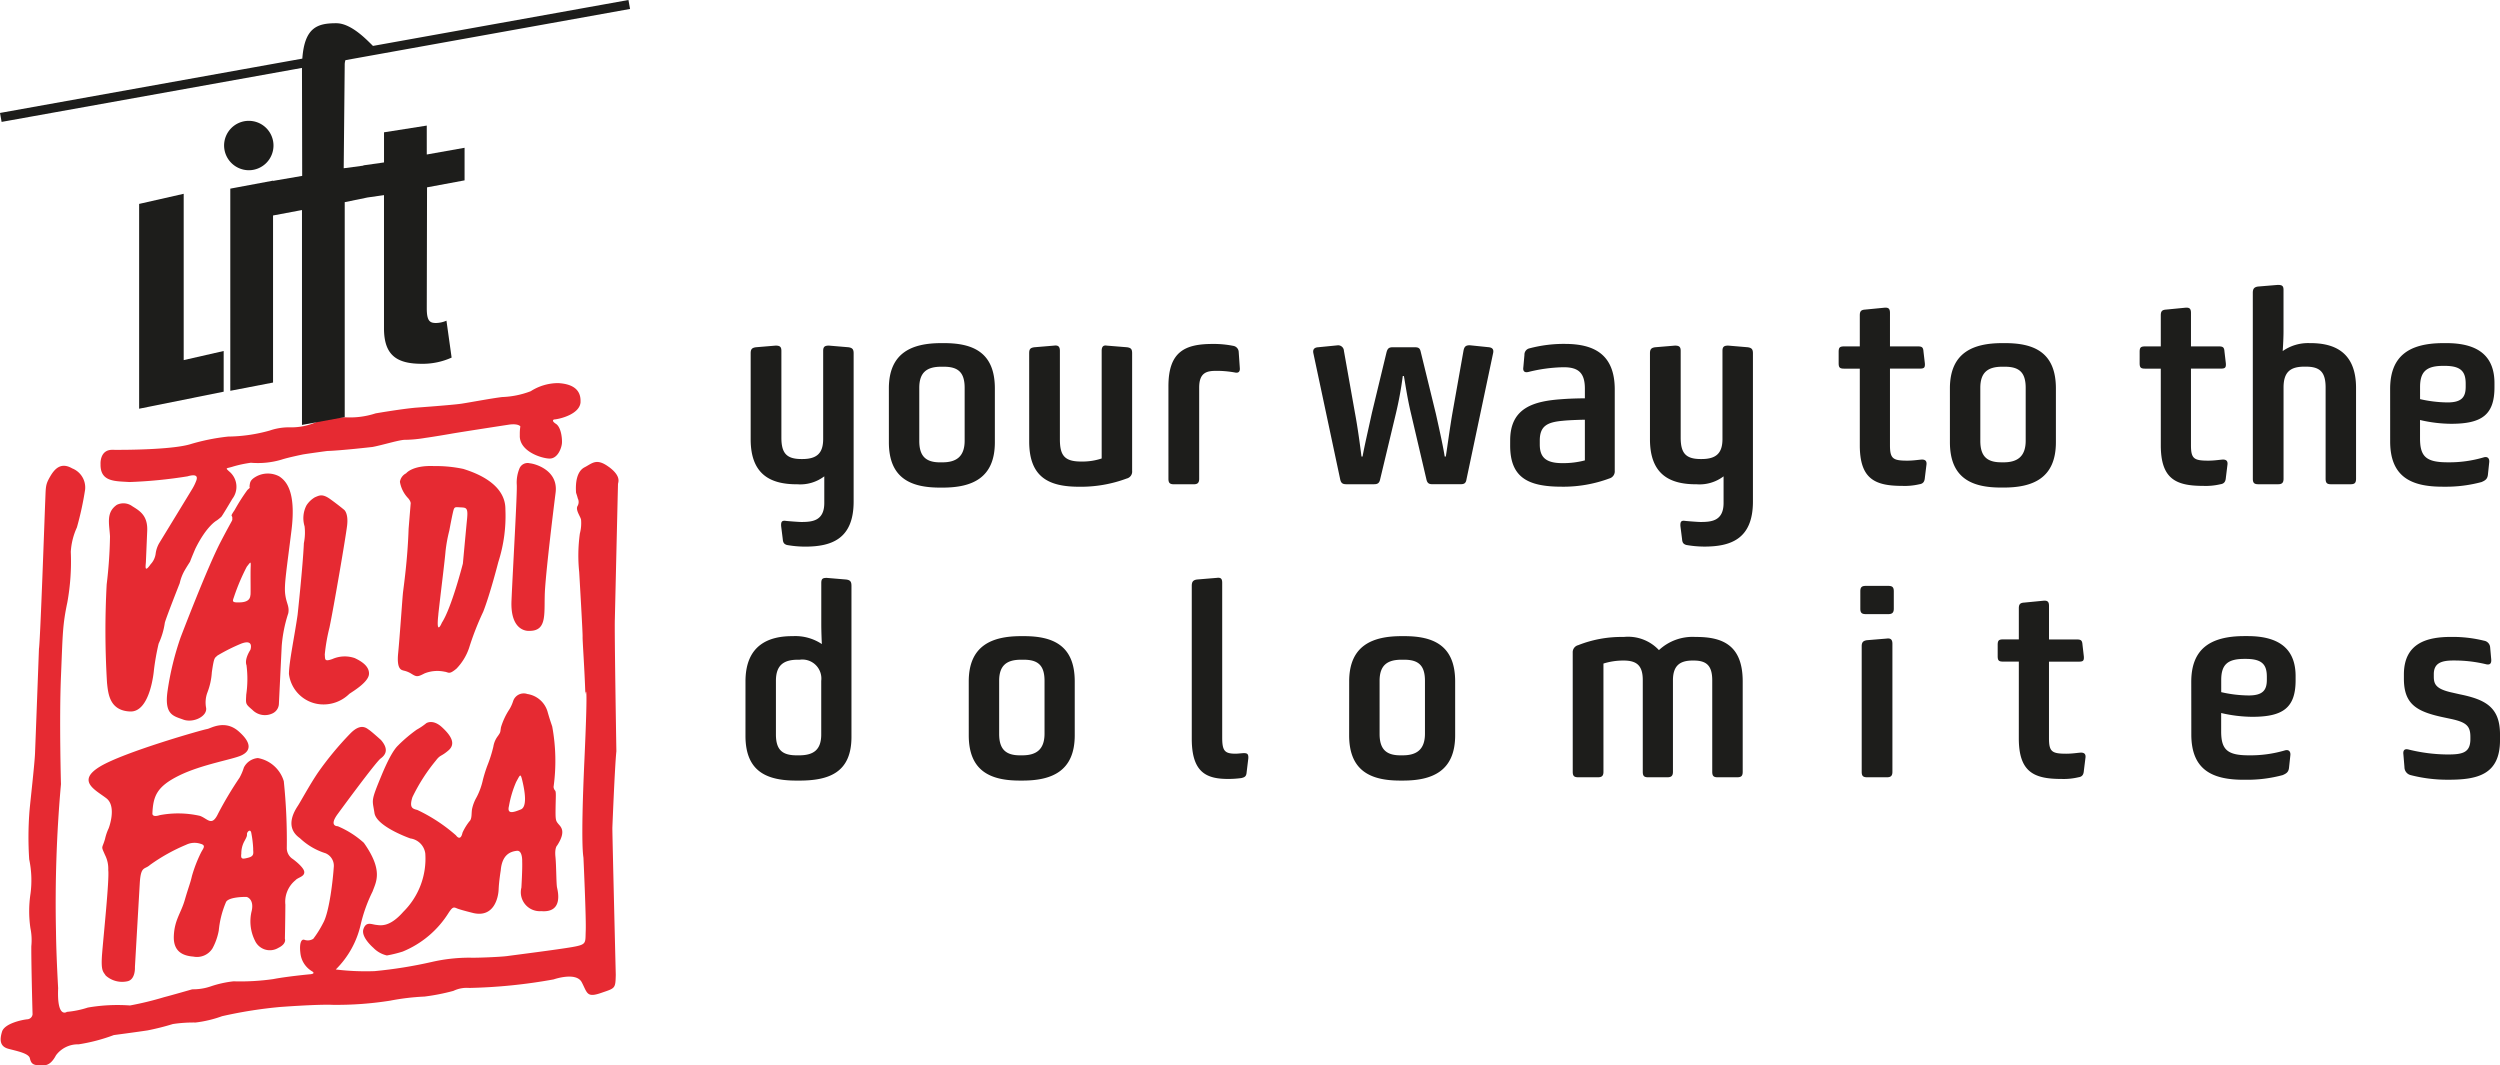
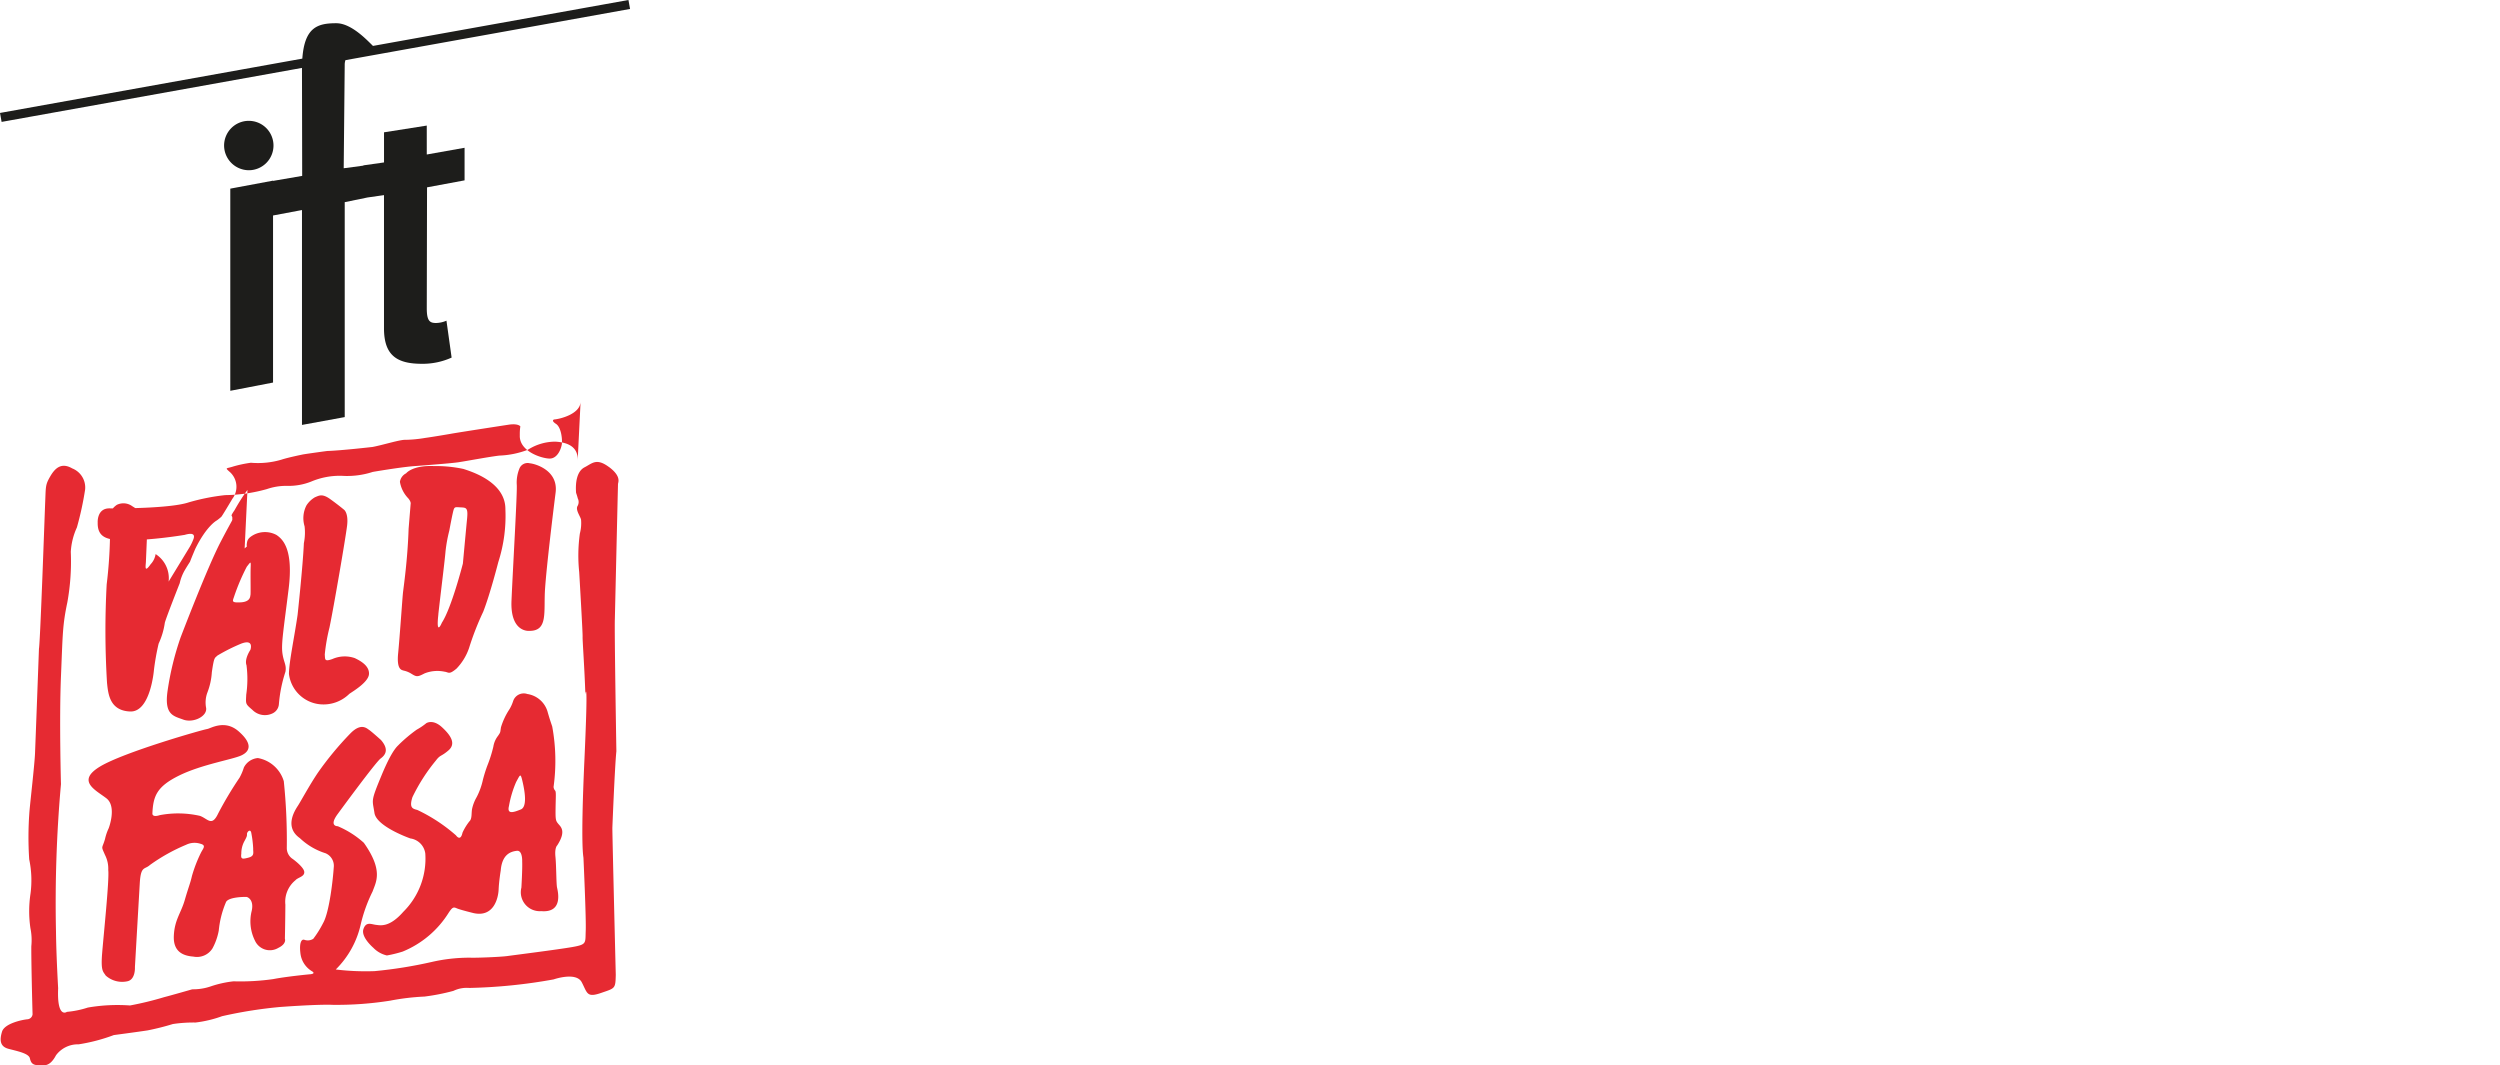
<svg xmlns="http://www.w3.org/2000/svg" id="Raggruppa_25" data-name="Raggruppa 25" width="263.183" height="112.164" viewBox="0 0 263.183 112.164">
  <defs>
    <clipPath id="clip-path">
-       <rect id="Rettangolo_24" data-name="Rettangolo 24" width="184.713" height="52.182" fill="none" />
-     </clipPath>
+       </clipPath>
    <clipPath id="clip-path-2">
      <rect id="Rettangolo_25" data-name="Rettangolo 25" width="263.183" height="112.164" fill="none" />
    </clipPath>
  </defs>
  <g id="Raggruppa_22" data-name="Raggruppa 22" transform="translate(78.47 29.991)">
    <g id="Raggruppa_21" data-name="Raggruppa 21" clip-path="url(#clip-path)">
      <path id="Tracciato_161" data-name="Tracciato 161" d="M274.469,97.3a.862.862,0,0,0,.636.838,15.426,15.426,0,0,0,3.932.491h.086c3.008,0,5.406-.52,5.406-4.161v-.609c0-2.862-1.531-3.674-4.247-4.224l-.755-.172c-1.766-.377-1.968-.9-1.968-1.706v-.232c0-1.129.725-1.447,2.057-1.447h.113a14.13,14.13,0,0,1,3.355.4c.434.09.55-.142.52-.52l-.116-1.3a.763.763,0,0,0-.636-.663,13.749,13.749,0,0,0-3.412-.4h-.057c-2.375,0-4.972.547-4.972,3.959v.434c0,2.746,1.385,3.5,4.333,4.108l.666.142c1.594.348,2,.752,2,1.881v.232c0,1.418-.809,1.62-2.345,1.62h-.057a17.488,17.488,0,0,1-4.1-.52c-.434-.116-.606.086-.549.52ZM255.18,88.138c0-1.623.665-2.229,2.431-2.229h.172c1.736,0,2.2.636,2.2,1.881v.318c0,1.07-.4,1.65-1.908,1.65a13.3,13.3,0,0,1-2.895-.348Zm-3.148,5.725c0,3.786,2.28,4.77,5.52,4.77h.2a14.351,14.351,0,0,0,3.9-.491c.4-.175.607-.318.663-.752l.146-1.358c.03-.375-.173-.607-.577-.491a12.822,12.822,0,0,1-3.789.52c-2.256,0-2.921-.579-2.921-2.517V91.606a14.726,14.726,0,0,0,3.269.4c3.21,0,4.568-.924,4.568-3.846v-.434c0-2.776-1.619-4.217-5.059-4.217h-.321c-3.757,0-5.605,1.471-5.605,4.826Zm-18.16.407c0,3.554,1.587,4.277,4.479,4.277a6.7,6.7,0,0,0,1.792-.175c.434-.057.55-.318.577-.693l.175-1.414c.03-.375-.175-.491-.494-.491-.4.027-.895.116-1.531.116-1.5,0-1.822-.2-1.822-1.619V86.2h3.123c.461,0,.577-.086.547-.546l-.143-1.242c-.03-.464-.175-.55-.609-.55H237.05V80.33c0-.461-.173-.576-.58-.546l-2.05.2c-.431.027-.547.2-.547.606v3.266h-1.649c-.461,0-.577.116-.577.579v1.183c0,.461.116.576.577.576h1.649Zm-16.54,3.525c0,.431.142.576.576.576h2.081c.4,0,.576-.145.576-.576V84.319c0-.434-.172-.609-.606-.55l-2.081.172c-.374.06-.546.2-.546.636Zm-.145-17.177c0,.431.145.577.579.577h2.366c.4,0,.579-.146.579-.577V78.8c0-.432-.145-.577-.579-.577h-2.366c-.434,0-.579.145-.579.577ZM186.912,97.795c0,.431.142.576.576.576h2.081c.4,0,.576-.145.576-.576V86.4a6.975,6.975,0,0,1,2.084-.318h.029c1.362,0,2.027.494,2.027,2.053v9.66c0,.431.142.576.546.576h2.051c.4,0,.579-.145.579-.576v-9.63c0-1.619.809-2.083,2.083-2.083h.086c1.3,0,1.968.464,1.968,2.083v9.63c0,.431.145.576.55.576h2.078c.434,0,.579-.145.579-.576V88.281c0-3.787-2.08-4.682-4.886-4.682h-.086a5.179,5.179,0,0,0-3.846,1.385,4.445,4.445,0,0,0-3.7-1.385h-.116a12.358,12.358,0,0,0-4.685.865.764.764,0,0,0-.576.782Zm-18.133-1.733c-1.5,0-2.2-.636-2.2-2.255V88.221c0-1.646.811-2.226,2.315-2.226h.261c1.5,0,2.2.58,2.2,2.226v5.555c0,1.649-.841,2.285-2.345,2.285Zm-5.406-2.11c0,3.787,2.313,4.767,5.376,4.767h.292c3.064,0,5.493-.98,5.493-4.767V88.281c0-3.787-2.283-4.767-5.351-4.767H168.9c-3.068,0-5.523.98-5.523,4.767Zm-16.567.375c0,3.584,1.587,4.22,3.84,4.22a10.663,10.663,0,0,0,1.361-.089c.4-.086.547-.2.577-.634l.175-1.444c.027-.464-.116-.55-.464-.55-.175,0-.636.059-.868.059-1.156,0-1.417-.291-1.417-1.706V77.9c0-.434-.143-.577-.577-.52l-2.08.172c-.4.06-.547.232-.547.666Zm-18.077,1.735c-1.5,0-2.2-.636-2.2-2.255V88.221c0-1.646.812-2.226,2.316-2.226h.261c1.5,0,2.2.58,2.2,2.226v5.555c0,1.649-.838,2.285-2.345,2.285Zm-5.4-2.11c0,3.787,2.309,4.767,5.376,4.767h.289c3.067,0,5.492-.98,5.492-4.767V88.281c0-3.787-2.282-4.767-5.347-4.767h-.291c-3.064,0-5.52.98-5.52,4.767Zm-18.1,2.11c-1.507,0-2.2-.55-2.2-2.2V88.221c0-1.646.809-2.226,2.315-2.226h.2a2,2,0,0,1,2.255,2.226v5.641c0,1.649-.838,2.2-2.342,2.2Zm-5.406-2.053c0,3.816,2.31,4.711,5.376,4.711h.289c3.123,0,5.493-.838,5.493-4.6V78.22c0-.434-.116-.606-.547-.666l-2.051-.172c-.434,0-.579.086-.579.55v4.28c0,.983.06,2.137.06,2.137a5.025,5.025,0,0,0-3.041-.835h-.086c-2.372,0-4.913.865-4.913,4.767Z" transform="translate(-99.815 -46.536)" fill="#1d1d1b" />
      <path id="Tracciato_162" data-name="Tracciato 162" d="M276.263,48.9c0-1.619.666-2.226,2.431-2.226h.172c1.739,0,2.2.636,2.2,1.881v.318c0,1.07-.4,1.65-1.908,1.65a13.47,13.47,0,0,1-2.895-.348Zm-3.148,5.728c0,3.786,2.282,4.767,5.522,4.767h.2a14.341,14.341,0,0,0,3.9-.491c.4-.172.607-.318.666-.749l.143-1.358c.03-.377-.173-.609-.577-.493a12.724,12.724,0,0,1-3.786.523c-2.259,0-2.924-.579-2.924-2.517V52.372a14.566,14.566,0,0,0,3.269.4c3.21,0,4.568-.921,4.568-3.843V48.5c0-2.776-1.616-4.22-5.058-4.22h-.318c-3.76,0-5.608,1.474-5.608,4.829Zm-14.457,3.929c0,.434.142.579.576.579h2.081c.4,0,.576-.145.576-.579v-9.6c0-1.646.722-2.2,2.2-2.2h.145c1.474,0,2.083.55,2.083,2.2v9.6c0,.434.143.579.547.579h2.08c.434,0,.577-.145.577-.579V48.99c0-3.787-2.31-4.711-4.8-4.711h-.086a4.642,4.642,0,0,0-2.835.838s.086-1.127.086-2.11V38.671c0-.434-.172-.52-.606-.52l-2.08.172c-.4.06-.547.232-.547.666Zm-9.689-3.525c0,3.554,1.59,4.277,4.479,4.277a6.708,6.708,0,0,0,1.792-.172c.434-.06.55-.318.579-.693l.173-1.415c.029-.377-.173-.493-.491-.493-.4.03-.9.116-1.534.116-1.5,0-1.822-.2-1.822-1.619v-8.07h3.123c.464,0,.579-.086.55-.55l-.145-1.24c-.027-.463-.172-.55-.606-.55h-2.921V41.1c0-.463-.173-.579-.577-.55l-2.051.2c-.434.03-.55.2-.55.609v3.266h-1.646c-.464,0-.58.116-.58.576V46.39c0,.461.116.576.58.576h1.646Zm-16.8,1.795c-1.5,0-2.2-.636-2.2-2.255V48.99c0-1.649.811-2.226,2.315-2.226h.262c1.5,0,2.2.577,2.2,2.226v5.555c0,1.649-.841,2.285-2.345,2.285Zm-5.4-2.113c0,3.787,2.309,4.77,5.373,4.77h.292c3.064,0,5.492-.983,5.492-4.77V49.05c0-3.787-2.282-4.77-5.347-4.77h-.292c-3.064,0-5.519.983-5.519,4.77Zm-9.487.318c0,3.554,1.59,4.277,4.479,4.277a6.708,6.708,0,0,0,1.792-.172c.434-.06.55-.318.579-.693l.173-1.415c.029-.377-.173-.493-.491-.493-.4.03-.9.116-1.534.116-1.5,0-1.822-.2-1.822-1.619v-8.07h3.124c.464,0,.579-.086.55-.55l-.145-1.24c-.027-.463-.172-.55-.606-.55h-2.922V41.1c0-.463-.172-.579-.576-.55l-2.051.2c-.434.03-.55.2-.55.609v3.266h-1.646c-.464,0-.58.116-.58.576V46.39c0,.461.116.576.58.576h1.646Zm-18.71,9.888c.027.4.172.52.434.606a11.045,11.045,0,0,0,1.908.173c2.719,0,5.118-.749,5.118-4.741V45.35c0-.434-.145-.577-.55-.636l-2.051-.173c-.434,0-.606.116-.606.55v9.282c0,1.5-.666,2.11-2.2,2.11h-.086c-1.594,0-2.113-.636-2.113-2.256V45.091c0-.434-.173-.55-.607-.55l-2.08.173c-.4.059-.547.2-.547.636V54.4c0,3.756,2.138,4.74,4.854,4.74h.06a4.178,4.178,0,0,0,2.835-.838v2.806c0,1.911-1.3,2-2.431,2-.262,0-1.388-.086-1.62-.116-.407-.06-.52.086-.493.55Zm-14.98-10.382c0-1.534.782-1.938,2.432-2.083.811-.086,2.315-.113,2.315-.113v4.283a8.923,8.923,0,0,1-2.375.289c-1.792,0-2.372-.666-2.372-1.968Zm-3.118.524c0,3.352,1.846,4.333,5.434,4.333a13.91,13.91,0,0,0,5-.865.774.774,0,0,0,.577-.809v-8.56c0-3.789-2.283-4.8-5.261-4.8a14.124,14.124,0,0,0-3.7.464.675.675,0,0,0-.546.693l-.116,1.3c-.057.377.086.609.55.494a16.328,16.328,0,0,1,3.7-.494c1.563,0,2.229.609,2.229,2.259v1.014s-1.245,0-2.375.086c-2.948.2-5.49.865-5.49,4.336Zm-17.9,3.524c.086.434.259.55.663.55h2.891c.4,0,.58-.116.666-.55l1.676-7a38.441,38.441,0,0,0,.7-3.846h.116c.142.752.344,2.255.752,3.961l1.617,6.91c.089.4.261.52.609.52h3.008c.374,0,.546-.116.606-.52l2.806-13.3c.086-.431-.145-.577-.52-.606l-1.938-.2c-.434,0-.579.145-.665.579L174.4,51.624c-.262,1.5-.55,3.671-.7,4.594h-.116c-.143-.924-.491-2.544-.925-4.479l-1.59-6.506c-.086-.4-.2-.52-.666-.52h-2.255c-.434,0-.576.116-.693.55l-1.534,6.361c-.4,1.848-.808,3.584-.983,4.594h-.116c-.116-.954-.4-3.09-.692-4.624l-1.156-6.5a.609.609,0,0,0-.7-.579l-2.024.2c-.4.029-.577.232-.491.636ZM144.5,58.561c0,.434.145.579.579.579h2.08c.4,0,.577-.145.577-.579v-9.6c0-1.646.868-1.763,1.851-1.763a10.734,10.734,0,0,1,1.908.173c.375.086.55-.086.52-.461l-.116-1.677a.682.682,0,0,0-.579-.666,10.4,10.4,0,0,0-2.167-.2c-2.919,0-4.654.811-4.654,4.453Zm-14.659-3.929c0,3.786,2.081,4.767,5.261,4.767a13.784,13.784,0,0,0,5-.865.746.746,0,0,0,.576-.809V45.35c0-.434-.116-.577-.546-.636l-2.14-.173c-.345-.059-.52.116-.52.55V56.423a6.432,6.432,0,0,1-2.17.322c-1.765,0-2.229-.666-2.229-2.345V45.091c0-.434-.172-.609-.606-.55l-2.078.173c-.434.059-.55.2-.55.636Zm-9.371,2.2c-1.5,0-2.2-.636-2.2-2.255V48.99c0-1.649.812-2.226,2.316-2.226h.261c1.5,0,2.2.577,2.2,2.226v5.555c0,1.649-.841,2.285-2.345,2.285Zm-5.4-2.113c0,3.787,2.309,4.77,5.373,4.77h.292c3.064,0,5.492-.983,5.492-4.77V49.05c0-3.787-2.282-4.77-5.347-4.77h-.291c-3.064,0-5.52.983-5.52,4.77ZM103.9,64.924c.03.4.172.52.434.606a11.056,11.056,0,0,0,1.911.173c2.716,0,5.115-.749,5.115-4.741V45.35c0-.434-.145-.577-.55-.636l-2.051-.173c-.431,0-.606.116-.606.55v9.282c0,1.5-.666,2.11-2.2,2.11h-.086c-1.59,0-2.113-.636-2.113-2.256V45.091c0-.434-.173-.55-.607-.55l-2.077.173c-.407.059-.55.2-.55.636V54.4c0,3.756,2.138,4.74,4.857,4.74h.057a4.177,4.177,0,0,0,2.836-.838v2.806c0,1.911-1.3,2-2.432,2-.259,0-1.388-.086-1.619-.116-.4-.06-.52.086-.491.55Z" transform="translate(-99.965 -38.149)" fill="#1d1d1b" />
    </g>
  </g>
  <g id="Raggruppa_24" data-name="Raggruppa 24">
    <g id="Raggruppa_23" data-name="Raggruppa 23" clip-path="url(#clip-path-2)">
-       <path id="Tracciato_163" data-name="Tracciato 163" d="M25.423,100.817a2.716,2.716,0,0,1,.31-1.266c.333-.6.28-.6.289-.807s.384-.6.462-.031a11.239,11.239,0,0,1,.189,1.594c-.017.41.173.775-.5.951s-.825.17-.748-.442m-3.589-13.1c-.309.02-8.771,2.424-11.293,3.955s-.446,2.472.677,3.339.243,3.149.243,3.149a5.421,5.421,0,0,0-.39,1.144c-.319,1.079-.439.664,0,1.671a3.168,3.168,0,0,1,.342,1.585c.128.994-.5,6.939-.647,8.81s.124,1.881.379,2.3a2.587,2.587,0,0,0,2.261.608c.9-.167.815-1.5.815-1.5s.4-6.944.51-8.816.5-1.412,1.072-1.933a19.206,19.206,0,0,1,3.808-2.126,2.014,2.014,0,0,1,1.505-.107c.641.164.287.491.064.925a14.466,14.466,0,0,0-.96,2.485c-.167.742-.355,1.144-.755,2.526s-1.077,2.071-1.149,3.773,1.037,2.092,2.057,2.17a1.924,1.924,0,0,0,2.016-.871,6.311,6.311,0,0,0,.66-1.883,9.961,9.961,0,0,1,.741-2.937c.195-.605,2.038-.6,2.174-.59s.806.307.553,1.458a4.549,4.549,0,0,0,.344,3.152,1.722,1.722,0,0,0,2.459.752c.906-.439.689-.959.689-.959s.038-1.705.05-3.581a2.929,2.929,0,0,1,1.064-2.582c.252-.3.972-.368.925-.882s-1.206-1.348-1.206-1.348a1.362,1.362,0,0,1-.633-1.152,60.321,60.321,0,0,0-.316-7.042,3.491,3.491,0,0,0-2.727-2.436,1.822,1.822,0,0,0-1.476.994,5.611,5.611,0,0,1-.455,1.073A38.48,38.48,0,0,0,22.991,96.6c-.675,1.439-1.082.568-1.921.259a10.391,10.391,0,0,0-4.229-.076c-.829.27-.778-.17-.778-.17.079-1.839.462-2.846,2.832-4.009s5.6-1.674,6.538-2.112,1.18-1.247-.3-2.538-2.991-.263-3.3-.241m12.378-7.869a19.189,19.189,0,0,1,.494-2.812c.471-2.265,1.7-9.446,1.855-10.736s-.305-1.651-.305-1.651-.594-.5-1.454-1.119-1.178-.391-1.629-.206a2.645,2.645,0,0,0-.888.85,2.932,2.932,0,0,0-.2,2.209,5.64,5.64,0,0,1-.075,1.771c-.1,2.351-.661,7.547-.661,7.547-.338,2.34-.891,4.91-.912,6.205a3.652,3.652,0,0,0,3.277,3.21,3.864,3.864,0,0,0,3.083-1.1c.421-.288,2.031-1.244,2.069-2.094s-.866-1.368-1.5-1.668a3.221,3.221,0,0,0-2.358.1c-.866.305-.752.037-.8-.511m-7.8-9.134c-.031.749.018,2.8-.02,2.9s.038.719-1.022.776-.847-.138-.689-.644A22.012,22.012,0,0,1,26,70.628c.4-.494.439-.664.406.086m-.336-8.169a20.06,20.06,0,0,0-1.354,2.126c-.544.8-.224.468-.24.844s.179-.2-1.232,2.506-4.214,10.057-4.214,10.057a30.39,30.39,0,0,0-1.363,5.572c-.382,2.577.6,2.687,1.645,3.074s2.54-.336,2.406-1.23a3,3,0,0,1,.138-1.631,7.139,7.139,0,0,0,.465-2.13c.241-1.662.3-1.455.585-1.749a19.2,19.2,0,0,1,2.512-1.259c1.387-.521.961.655.961.655s-.654.962-.41,1.62a11.348,11.348,0,0,1-.028,3.1c-.043.988-.109.951.647,1.6a1.849,1.849,0,0,0,2.135.364,1.165,1.165,0,0,0,.653-.928l.3-6.163a14.72,14.72,0,0,1,.693-3.45c.133-.746-.2-1-.325-1.994s.14-2.519.66-6.728-.63-5.247-1.294-5.685a2.567,2.567,0,0,0-2.389,0c-.628.349-.672.586-.723.959s.167.109-.224.469m35.059-9.27c.056-1.305-.856-1.89-2.355-1.973a5.369,5.369,0,0,0-2.887.853,9.287,9.287,0,0,1-3.012.614c-1.178.145-3.361.56-4.284.7s-4.818.42-4.818.42c-1.606.147-4.221.6-4.221.6a8.668,8.668,0,0,1-3.237.41,7.733,7.733,0,0,0-3.226.6,6.4,6.4,0,0,1-2.538.458,6.236,6.236,0,0,0-2.141.339,16.781,16.781,0,0,1-4.378.634,22.077,22.077,0,0,0-3.877.772c-1.821.606-6.935.642-8.3.623s-1.255,1.508-1.255,1.508c-.042,1.891,1.544,1.783,3.042,1.884a49.031,49.031,0,0,0,6.113-.6c.928-.273,1.072.006.938.41a5.187,5.187,0,0,1-.406.86c-.294.494-3.524,5.783-3.524,5.783A3.011,3.011,0,0,0,16.4,69.3a1.994,1.994,0,0,1-.523,1.07c-.69.994-.518.149-.5-.226s.065-1.532.14-3.3-1-2.192-1.695-2.665a1.581,1.581,0,0,0-1.5-.064c-1.16.8-.8,1.979-.722,3.314a47.921,47.921,0,0,1-.351,5.068,90.489,90.489,0,0,0,.038,10.374c.122,1.166.285,2.913,2.432,3s2.505-4.364,2.505-4.364a25.754,25.754,0,0,1,.493-2.776,7.865,7.865,0,0,0,.654-2.205c.165-.614,1.569-4.162,1.569-4.162a4.744,4.744,0,0,1,.554-1.406c.2-.346.528-.851.528-.851.2-.538.564-1.38.564-1.38,1.2-2.428,2.254-2.968,2.254-2.968a4.777,4.777,0,0,0,.484-.39s.059-.036,1.153-1.883a2.086,2.086,0,0,0-.326-2.882c-.47-.429-.3-.286.432-.528a12.688,12.688,0,0,1,1.85-.391,8.686,8.686,0,0,0,3.235-.331c.673-.225,2.267-.548,2.267-.548.864-.138,2.533-.36,2.533-.36,1.406-.037,4.758-.422,4.758-.422,1.043-.19,2.9-.775,3.448-.752a13.572,13.572,0,0,0,2.1-.2c.883-.119,2.693-.433,2.693-.433.963-.173,6.149-.968,6.149-.968.981-.134,1.182.187,1.182.187a5.105,5.105,0,0,0-.057.915c-.091,1.674,2.2,2.435,3.1,2.472s1.3-1.135,1.336-1.621-.086-1.682-.635-2.036-.195-.458-.195-.458c.568-.034,2.735-.547,2.791-1.852M53.6,95.82a11.17,11.17,0,0,1,.755-2.527c.444-.8.454-1,.684,0s.5,2.614-.193,2.891-1.491.585-1.246-.36m-8.81,4.983a7.866,7.866,0,0,1-2.308,6.146c-1.47,1.678-2.416,1.433-2.89,1.379s-1.042-.385-1.316.456,1.042,1.955,1.042,1.955a2.87,2.87,0,0,0,1.432.812,13.123,13.123,0,0,0,1.656-.408,10.312,10.312,0,0,0,4.849-4.094c.438-.664.536-.591.906-.439s1.72.483,1.72.483c2.129.465,2.594-1.6,2.63-2.483s.221-2,.221-2c.141-1.734,1.075-2,1.693-2.077s.566,1.115.566,1.115c.035.786-.083,2.76-.083,2.76a1.994,1.994,0,0,0,2.078,2.477c2.346.2,1.761-2.075,1.675-2.487s-.073-2.29-.17-3.249.188-1.187.188-1.187c.986-1.527.357-1.963.1-2.281s-.289-.421-.273-1.616.075-1.77-.056-1.878a.659.659,0,0,1-.155-.384,19.945,19.945,0,0,0-.141-6.351c-.181-.554-.244-.693-.509-1.625a2.626,2.626,0,0,0-2.109-1.8,1.174,1.174,0,0,0-1.5.755,4.113,4.113,0,0,1-.377.836,7.254,7.254,0,0,0-.9,1.908c-.094.576-.02.476-.312.907a2.462,2.462,0,0,0-.492,1.139,13.985,13.985,0,0,1-.629,1.987,14.591,14.591,0,0,0-.474,1.516,7.271,7.271,0,0,1-.658,1.815,4.23,4.23,0,0,0-.472,1.208c-.094.45.012,1.058-.283,1.329a5.718,5.718,0,0,0-.732,1.2c-.212.993-.68.285-.68.285a17.309,17.309,0,0,0-4.082-2.682c-.508-.124-.861-.241-.505-1.352A19,19,0,0,1,45.9,91.041c.488-.645.528-.387,1.324-1.069s.321-1.522-.664-2.434-1.671-.43-1.671-.43a6.549,6.549,0,0,1-1,.675,15.639,15.639,0,0,0-1.858,1.558c-.108.149-.664.4-1.844,3.249s-.961,2.518-.748,3.96,3.777,2.685,3.777,2.685a1.84,1.84,0,0,1,1.572,1.568m9.631-38.83c.072.72-.408,8.82-.553,12.226s1.878,3.185,1.878,3.185c2.013.017,1.485-2.019,1.657-4.468s.8-7.644,1.109-10.087-2.327-3.068-2.7-3.083a.931.931,0,0,0-1.116.566,3.894,3.894,0,0,0-.276,1.66M46.162,75.646c.274-2.445.683-5.669.758-6.621a15.509,15.509,0,0,1,.4-2.2s.354-1.929.468-2.232.25-.229.8-.206.711.1.6,1.22-.439,4.69-.439,4.69-1.187,4.659-2.208,6.218c0,0-.647,1.577-.373-.869m-4.234,4.086c-.178,1.8.4,1.757.57,1.833a2.455,2.455,0,0,1,.839.343c.533.33.635.334,1.367-.045a3.632,3.632,0,0,1,2.09-.184c.475.054.461.36,1.277-.322a5.826,5.826,0,0,0,1.319-2.162,29.753,29.753,0,0,1,1.493-3.826c.726-1.846,1.587-5.222,1.587-5.222a15.884,15.884,0,0,0,.748-5.564c.017-2.83-3.45-3.932-4.426-4.248a13.948,13.948,0,0,0-3.094-.3c-2.281-.1-2.932.763-2.932.763a1.2,1.2,0,0,0-.652.893A3.267,3.267,0,0,0,43,63.433c.324.39.248.591.248.591l-.214,2.619c-.108,3.34-.535,6.153-.6,6.8s-.326,4.491-.5,6.291m22.191-19.6c-1.323-.978-1.758-.382-2.56.027s-.987,1.562-.9,2.692c0,0,.122.347.179.588a.837.837,0,0,1-.035.818c-.222.434.361,1.141.382,1.449a4.283,4.283,0,0,1-.128,1.428,16.855,16.855,0,0,0-.07,4.057s.377,6.4.359,6.806.2,3.25.29,6.051c0,0,.322-2.358-.1,6.939s-.1,10.105-.1,10.309c0,0,.294,6.367.238,7.662s.144,1.439-1.436,1.712-6.042.836-6.8.942-3.351.2-3.9.175a17.71,17.71,0,0,0-4.045.443,46.953,46.953,0,0,1-6.047.972,25.963,25.963,0,0,1-4.086-.174,9.611,9.611,0,0,0,2.617-4.7,15.971,15.971,0,0,1,1.263-3.519c.352-1,1.154-2.178-.922-5.114a9.757,9.757,0,0,0-2.748-1.748s-.987.036,0-1.294c0,0,3.985-5.45,4.52-5.841s.869-.972.03-1.941c0,0-1-.9-1.249-1.062s-.846-.787-1.984.382a33.559,33.559,0,0,0-3.412,4.127C32.6,93.627,31.7,95.3,31.392,95.776s-1.494,2.241.193,3.426a6.923,6.923,0,0,0,2.7,1.591,1.432,1.432,0,0,1,.867,1.512c-.075,1.188-.458,4.719-1.127,5.855A10.705,10.705,0,0,1,33,109.8a1.073,1.073,0,0,1-.91.117c-.307-.143-.583.261-.448,1.379a2.529,2.529,0,0,0,1.213,1.916c.379.223.039.313-.247.326,0,0-2.394.226-3.838.507a24.612,24.612,0,0,1-4.171.232,11.377,11.377,0,0,0-2.344.515,5.7,5.7,0,0,1-1.993.325s-2.28.654-2.969.829a34,34,0,0,1-3.586.873,18.351,18.351,0,0,0-4.445.221,9.881,9.881,0,0,1-2.2.452S6,118.265,6.14,115c0,0-.2-3.421-.226-5.946a140.824,140.824,0,0,1,.523-15.537s-.188-6.832,0-11.328.16-5.385.674-7.819a24.263,24.263,0,0,0,.361-5.308A7.1,7.1,0,0,1,8.112,66.5a32.833,32.833,0,0,0,.869-4.005,2.162,2.162,0,0,0-1.36-2.215c-1.106-.64-1.777-.075-2.3.819s-.475,1.058-.538,2.565-.522,14.8-.663,15.605c0,0-.367,9.9-.415,11.034s-.473,4.832-.579,6.012a35.592,35.592,0,0,0-.033,5.119,10.734,10.734,0,0,1,.138,3.612,12.362,12.362,0,0,0-.009,3.637,6.3,6.3,0,0,1,.094,1.895c-.016,1.744.129,7.221.132,7.162a.589.589,0,0,1-.517.531c-.5.038-2.433.421-2.7,1.311s-.212,1.561.679,1.8,2.133.469,2.255,1,.32.711.931.736,1.185.138,1.818-1.056a2.864,2.864,0,0,1,2.377-1.151A18.649,18.649,0,0,0,12,119.936s2.486-.33,3.541-.49a26.73,26.73,0,0,0,2.674-.672,14.585,14.585,0,0,1,2.393-.16,12.476,12.476,0,0,0,2.792-.667,46.877,46.877,0,0,1,6.062-.965s3.939-.3,5.6-.229a36.137,36.137,0,0,0,6.04-.442,24.625,24.625,0,0,1,3.6-.429,22.043,22.043,0,0,0,3.05-.6,3.251,3.251,0,0,1,1.672-.308,55.972,55.972,0,0,0,8.881-.9s2.363-.83,2.956.3.513,1.65,2.017,1.132,1.53-.43,1.565-1.912c0,0-.35-14.174-.359-15.462,0,0,.256-6.514.423-8.077,0,0-.213-12.669-.161-13.894,0,0,.324-14.078.333-14.247s.375-.8-.949-1.781" transform="translate(-0.019 -10.97)" fill="#e62a32" />
-       <path id="Tracciato_164" data-name="Tracciato 164" d="M23.322,25.951l-4.691,1.065V48.577l8.9-1.793V42.5l-4.209.96Z" transform="translate(-3.984 -5.55)" fill="#1d1d1b" />
+       <path id="Tracciato_163" data-name="Tracciato 163" d="M25.423,100.817a2.716,2.716,0,0,1,.31-1.266c.333-.6.28-.6.289-.807s.384-.6.462-.031a11.239,11.239,0,0,1,.189,1.594c-.017.41.173.775-.5.951s-.825.17-.748-.442m-3.589-13.1c-.309.02-8.771,2.424-11.293,3.955s-.446,2.472.677,3.339.243,3.149.243,3.149a5.421,5.421,0,0,0-.39,1.144c-.319,1.079-.439.664,0,1.671a3.168,3.168,0,0,1,.342,1.585c.128.994-.5,6.939-.647,8.81s.124,1.881.379,2.3a2.587,2.587,0,0,0,2.261.608c.9-.167.815-1.5.815-1.5s.4-6.944.51-8.816.5-1.412,1.072-1.933a19.206,19.206,0,0,1,3.808-2.126,2.014,2.014,0,0,1,1.505-.107c.641.164.287.491.064.925a14.466,14.466,0,0,0-.96,2.485c-.167.742-.355,1.144-.755,2.526s-1.077,2.071-1.149,3.773,1.037,2.092,2.057,2.17a1.924,1.924,0,0,0,2.016-.871,6.311,6.311,0,0,0,.66-1.883,9.961,9.961,0,0,1,.741-2.937c.195-.605,2.038-.6,2.174-.59s.806.307.553,1.458a4.549,4.549,0,0,0,.344,3.152,1.722,1.722,0,0,0,2.459.752c.906-.439.689-.959.689-.959s.038-1.705.05-3.581a2.929,2.929,0,0,1,1.064-2.582c.252-.3.972-.368.925-.882s-1.206-1.348-1.206-1.348a1.362,1.362,0,0,1-.633-1.152,60.321,60.321,0,0,0-.316-7.042,3.491,3.491,0,0,0-2.727-2.436,1.822,1.822,0,0,0-1.476.994,5.611,5.611,0,0,1-.455,1.073A38.48,38.48,0,0,0,22.991,96.6c-.675,1.439-1.082.568-1.921.259a10.391,10.391,0,0,0-4.229-.076c-.829.27-.778-.17-.778-.17.079-1.839.462-2.846,2.832-4.009s5.6-1.674,6.538-2.112,1.18-1.247-.3-2.538-2.991-.263-3.3-.241m12.378-7.869a19.189,19.189,0,0,1,.494-2.812c.471-2.265,1.7-9.446,1.855-10.736s-.305-1.651-.305-1.651-.594-.5-1.454-1.119-1.178-.391-1.629-.206a2.645,2.645,0,0,0-.888.85,2.932,2.932,0,0,0-.2,2.209,5.64,5.64,0,0,1-.075,1.771c-.1,2.351-.661,7.547-.661,7.547-.338,2.34-.891,4.91-.912,6.205a3.652,3.652,0,0,0,3.277,3.21,3.864,3.864,0,0,0,3.083-1.1c.421-.288,2.031-1.244,2.069-2.094s-.866-1.368-1.5-1.668a3.221,3.221,0,0,0-2.358.1c-.866.305-.752.037-.8-.511m-7.8-9.134c-.031.749.018,2.8-.02,2.9s.038.719-1.022.776-.847-.138-.689-.644A22.012,22.012,0,0,1,26,70.628c.4-.494.439-.664.406.086m-.336-8.169a20.06,20.06,0,0,0-1.354,2.126c-.544.8-.224.468-.24.844s.179-.2-1.232,2.506-4.214,10.057-4.214,10.057a30.39,30.39,0,0,0-1.363,5.572c-.382,2.577.6,2.687,1.645,3.074s2.54-.336,2.406-1.23a3,3,0,0,1,.138-1.631,7.139,7.139,0,0,0,.465-2.13c.241-1.662.3-1.455.585-1.749a19.2,19.2,0,0,1,2.512-1.259c1.387-.521.961.655.961.655s-.654.962-.41,1.62a11.348,11.348,0,0,1-.028,3.1c-.043.988-.109.951.647,1.6a1.849,1.849,0,0,0,2.135.364,1.165,1.165,0,0,0,.653-.928a14.72,14.72,0,0,1,.693-3.45c.133-.746-.2-1-.325-1.994s.14-2.519.66-6.728-.63-5.247-1.294-5.685a2.567,2.567,0,0,0-2.389,0c-.628.349-.672.586-.723.959s.167.109-.224.469m35.059-9.27c.056-1.305-.856-1.89-2.355-1.973a5.369,5.369,0,0,0-2.887.853,9.287,9.287,0,0,1-3.012.614c-1.178.145-3.361.56-4.284.7s-4.818.42-4.818.42c-1.606.147-4.221.6-4.221.6a8.668,8.668,0,0,1-3.237.41,7.733,7.733,0,0,0-3.226.6,6.4,6.4,0,0,1-2.538.458,6.236,6.236,0,0,0-2.141.339,16.781,16.781,0,0,1-4.378.634,22.077,22.077,0,0,0-3.877.772c-1.821.606-6.935.642-8.3.623s-1.255,1.508-1.255,1.508c-.042,1.891,1.544,1.783,3.042,1.884a49.031,49.031,0,0,0,6.113-.6c.928-.273,1.072.006.938.41a5.187,5.187,0,0,1-.406.86c-.294.494-3.524,5.783-3.524,5.783A3.011,3.011,0,0,0,16.4,69.3a1.994,1.994,0,0,1-.523,1.07c-.69.994-.518.149-.5-.226s.065-1.532.14-3.3-1-2.192-1.695-2.665a1.581,1.581,0,0,0-1.5-.064c-1.16.8-.8,1.979-.722,3.314a47.921,47.921,0,0,1-.351,5.068,90.489,90.489,0,0,0,.038,10.374c.122,1.166.285,2.913,2.432,3s2.505-4.364,2.505-4.364a25.754,25.754,0,0,1,.493-2.776,7.865,7.865,0,0,0,.654-2.205c.165-.614,1.569-4.162,1.569-4.162a4.744,4.744,0,0,1,.554-1.406c.2-.346.528-.851.528-.851.2-.538.564-1.38.564-1.38,1.2-2.428,2.254-2.968,2.254-2.968a4.777,4.777,0,0,0,.484-.39s.059-.036,1.153-1.883a2.086,2.086,0,0,0-.326-2.882c-.47-.429-.3-.286.432-.528a12.688,12.688,0,0,1,1.85-.391,8.686,8.686,0,0,0,3.235-.331c.673-.225,2.267-.548,2.267-.548.864-.138,2.533-.36,2.533-.36,1.406-.037,4.758-.422,4.758-.422,1.043-.19,2.9-.775,3.448-.752a13.572,13.572,0,0,0,2.1-.2c.883-.119,2.693-.433,2.693-.433.963-.173,6.149-.968,6.149-.968.981-.134,1.182.187,1.182.187a5.105,5.105,0,0,0-.057.915c-.091,1.674,2.2,2.435,3.1,2.472s1.3-1.135,1.336-1.621-.086-1.682-.635-2.036-.195-.458-.195-.458c.568-.034,2.735-.547,2.791-1.852M53.6,95.82a11.17,11.17,0,0,1,.755-2.527c.444-.8.454-1,.684,0s.5,2.614-.193,2.891-1.491.585-1.246-.36m-8.81,4.983a7.866,7.866,0,0,1-2.308,6.146c-1.47,1.678-2.416,1.433-2.89,1.379s-1.042-.385-1.316.456,1.042,1.955,1.042,1.955a2.87,2.87,0,0,0,1.432.812,13.123,13.123,0,0,0,1.656-.408,10.312,10.312,0,0,0,4.849-4.094c.438-.664.536-.591.906-.439s1.72.483,1.72.483c2.129.465,2.594-1.6,2.63-2.483s.221-2,.221-2c.141-1.734,1.075-2,1.693-2.077s.566,1.115.566,1.115c.035.786-.083,2.76-.083,2.76a1.994,1.994,0,0,0,2.078,2.477c2.346.2,1.761-2.075,1.675-2.487s-.073-2.29-.17-3.249.188-1.187.188-1.187c.986-1.527.357-1.963.1-2.281s-.289-.421-.273-1.616.075-1.77-.056-1.878a.659.659,0,0,1-.155-.384,19.945,19.945,0,0,0-.141-6.351c-.181-.554-.244-.693-.509-1.625a2.626,2.626,0,0,0-2.109-1.8,1.174,1.174,0,0,0-1.5.755,4.113,4.113,0,0,1-.377.836,7.254,7.254,0,0,0-.9,1.908c-.094.576-.02.476-.312.907a2.462,2.462,0,0,0-.492,1.139,13.985,13.985,0,0,1-.629,1.987,14.591,14.591,0,0,0-.474,1.516,7.271,7.271,0,0,1-.658,1.815,4.23,4.23,0,0,0-.472,1.208c-.094.45.012,1.058-.283,1.329a5.718,5.718,0,0,0-.732,1.2c-.212.993-.68.285-.68.285a17.309,17.309,0,0,0-4.082-2.682c-.508-.124-.861-.241-.505-1.352A19,19,0,0,1,45.9,91.041c.488-.645.528-.387,1.324-1.069s.321-1.522-.664-2.434-1.671-.43-1.671-.43a6.549,6.549,0,0,1-1,.675,15.639,15.639,0,0,0-1.858,1.558c-.108.149-.664.4-1.844,3.249s-.961,2.518-.748,3.96,3.777,2.685,3.777,2.685a1.84,1.84,0,0,1,1.572,1.568m9.631-38.83c.072.72-.408,8.82-.553,12.226s1.878,3.185,1.878,3.185c2.013.017,1.485-2.019,1.657-4.468s.8-7.644,1.109-10.087-2.327-3.068-2.7-3.083a.931.931,0,0,0-1.116.566,3.894,3.894,0,0,0-.276,1.66M46.162,75.646c.274-2.445.683-5.669.758-6.621a15.509,15.509,0,0,1,.4-2.2s.354-1.929.468-2.232.25-.229.8-.206.711.1.6,1.22-.439,4.69-.439,4.69-1.187,4.659-2.208,6.218c0,0-.647,1.577-.373-.869m-4.234,4.086c-.178,1.8.4,1.757.57,1.833a2.455,2.455,0,0,1,.839.343c.533.33.635.334,1.367-.045a3.632,3.632,0,0,1,2.09-.184c.475.054.461.36,1.277-.322a5.826,5.826,0,0,0,1.319-2.162,29.753,29.753,0,0,1,1.493-3.826c.726-1.846,1.587-5.222,1.587-5.222a15.884,15.884,0,0,0,.748-5.564c.017-2.83-3.45-3.932-4.426-4.248a13.948,13.948,0,0,0-3.094-.3c-2.281-.1-2.932.763-2.932.763a1.2,1.2,0,0,0-.652.893A3.267,3.267,0,0,0,43,63.433c.324.39.248.591.248.591l-.214,2.619c-.108,3.34-.535,6.153-.6,6.8s-.326,4.491-.5,6.291m22.191-19.6c-1.323-.978-1.758-.382-2.56.027s-.987,1.562-.9,2.692c0,0,.122.347.179.588a.837.837,0,0,1-.035.818c-.222.434.361,1.141.382,1.449a4.283,4.283,0,0,1-.128,1.428,16.855,16.855,0,0,0-.07,4.057s.377,6.4.359,6.806.2,3.25.29,6.051c0,0,.322-2.358-.1,6.939s-.1,10.105-.1,10.309c0,0,.294,6.367.238,7.662s.144,1.439-1.436,1.712-6.042.836-6.8.942-3.351.2-3.9.175a17.71,17.71,0,0,0-4.045.443,46.953,46.953,0,0,1-6.047.972,25.963,25.963,0,0,1-4.086-.174,9.611,9.611,0,0,0,2.617-4.7,15.971,15.971,0,0,1,1.263-3.519c.352-1,1.154-2.178-.922-5.114a9.757,9.757,0,0,0-2.748-1.748s-.987.036,0-1.294c0,0,3.985-5.45,4.52-5.841s.869-.972.03-1.941c0,0-1-.9-1.249-1.062s-.846-.787-1.984.382a33.559,33.559,0,0,0-3.412,4.127C32.6,93.627,31.7,95.3,31.392,95.776s-1.494,2.241.193,3.426a6.923,6.923,0,0,0,2.7,1.591,1.432,1.432,0,0,1,.867,1.512c-.075,1.188-.458,4.719-1.127,5.855A10.705,10.705,0,0,1,33,109.8a1.073,1.073,0,0,1-.91.117c-.307-.143-.583.261-.448,1.379a2.529,2.529,0,0,0,1.213,1.916c.379.223.039.313-.247.326,0,0-2.394.226-3.838.507a24.612,24.612,0,0,1-4.171.232,11.377,11.377,0,0,0-2.344.515,5.7,5.7,0,0,1-1.993.325s-2.28.654-2.969.829a34,34,0,0,1-3.586.873,18.351,18.351,0,0,0-4.445.221,9.881,9.881,0,0,1-2.2.452S6,118.265,6.14,115c0,0-.2-3.421-.226-5.946a140.824,140.824,0,0,1,.523-15.537s-.188-6.832,0-11.328.16-5.385.674-7.819a24.263,24.263,0,0,0,.361-5.308A7.1,7.1,0,0,1,8.112,66.5a32.833,32.833,0,0,0,.869-4.005,2.162,2.162,0,0,0-1.36-2.215c-1.106-.64-1.777-.075-2.3.819s-.475,1.058-.538,2.565-.522,14.8-.663,15.605c0,0-.367,9.9-.415,11.034s-.473,4.832-.579,6.012a35.592,35.592,0,0,0-.033,5.119,10.734,10.734,0,0,1,.138,3.612,12.362,12.362,0,0,0-.009,3.637,6.3,6.3,0,0,1,.094,1.895c-.016,1.744.129,7.221.132,7.162a.589.589,0,0,1-.517.531c-.5.038-2.433.421-2.7,1.311s-.212,1.561.679,1.8,2.133.469,2.255,1,.32.711.931.736,1.185.138,1.818-1.056a2.864,2.864,0,0,1,2.377-1.151A18.649,18.649,0,0,0,12,119.936s2.486-.33,3.541-.49a26.73,26.73,0,0,0,2.674-.672,14.585,14.585,0,0,1,2.393-.16,12.476,12.476,0,0,0,2.792-.667,46.877,46.877,0,0,1,6.062-.965s3.939-.3,5.6-.229a36.137,36.137,0,0,0,6.04-.442,24.625,24.625,0,0,1,3.6-.429,22.043,22.043,0,0,0,3.05-.6,3.251,3.251,0,0,1,1.672-.308,55.972,55.972,0,0,0,8.881-.9s2.363-.83,2.956.3.513,1.65,2.017,1.132,1.53-.43,1.565-1.912c0,0-.35-14.174-.359-15.462,0,0,.256-6.514.423-8.077,0,0-.213-12.669-.161-13.894,0,0,.324-14.078.333-14.247s.375-.8-.949-1.781" transform="translate(-0.019 -10.97)" fill="#e62a32" />
      <path id="Tracciato_165" data-name="Tracciato 165" d="M32.626,21.379a2.6,2.6,0,1,0-2.618-2.592,2.613,2.613,0,0,0,2.618,2.592" transform="translate(-6.417 -3.458)" fill="#1d1d1b" />
      <path id="Tracciato_166" data-name="Tracciato 166" d="M44.927,13.22l-4.5.709V17.1l-2.172.307v.028l-2.072.277.106-10.871a1.483,1.483,0,0,1,.078-.509L66.328.942,66.3.785,66.236.429,66.159,0,39.264,4.834c-.608-.59-2.271-2.389-3.859-2.389-1.955,0-3.34.406-3.579,3.726L0,11.89l.069.387.072.4.028.156L31.79,7.149c0,.041,0,.081,0,.123l.022,11.244-3.068.528v-.027l-4.5.842V41.141l4.5-.868V22.684l3.046-.572V44.733l4.5-.825V21.283l2.4-.494,1.734-.248V34.562c0,2.864,1.373,3.736,3.99,3.736a7.366,7.366,0,0,0,3.129-.654L47,33.759a2.9,2.9,0,0,1-1.09.244c-.654,0-.982-.19-.982-1.554l.028-12.727,3.951-.735v-3.43l-3.979.708Z" fill="#1d1d1b" />
    </g>
  </g>
</svg>